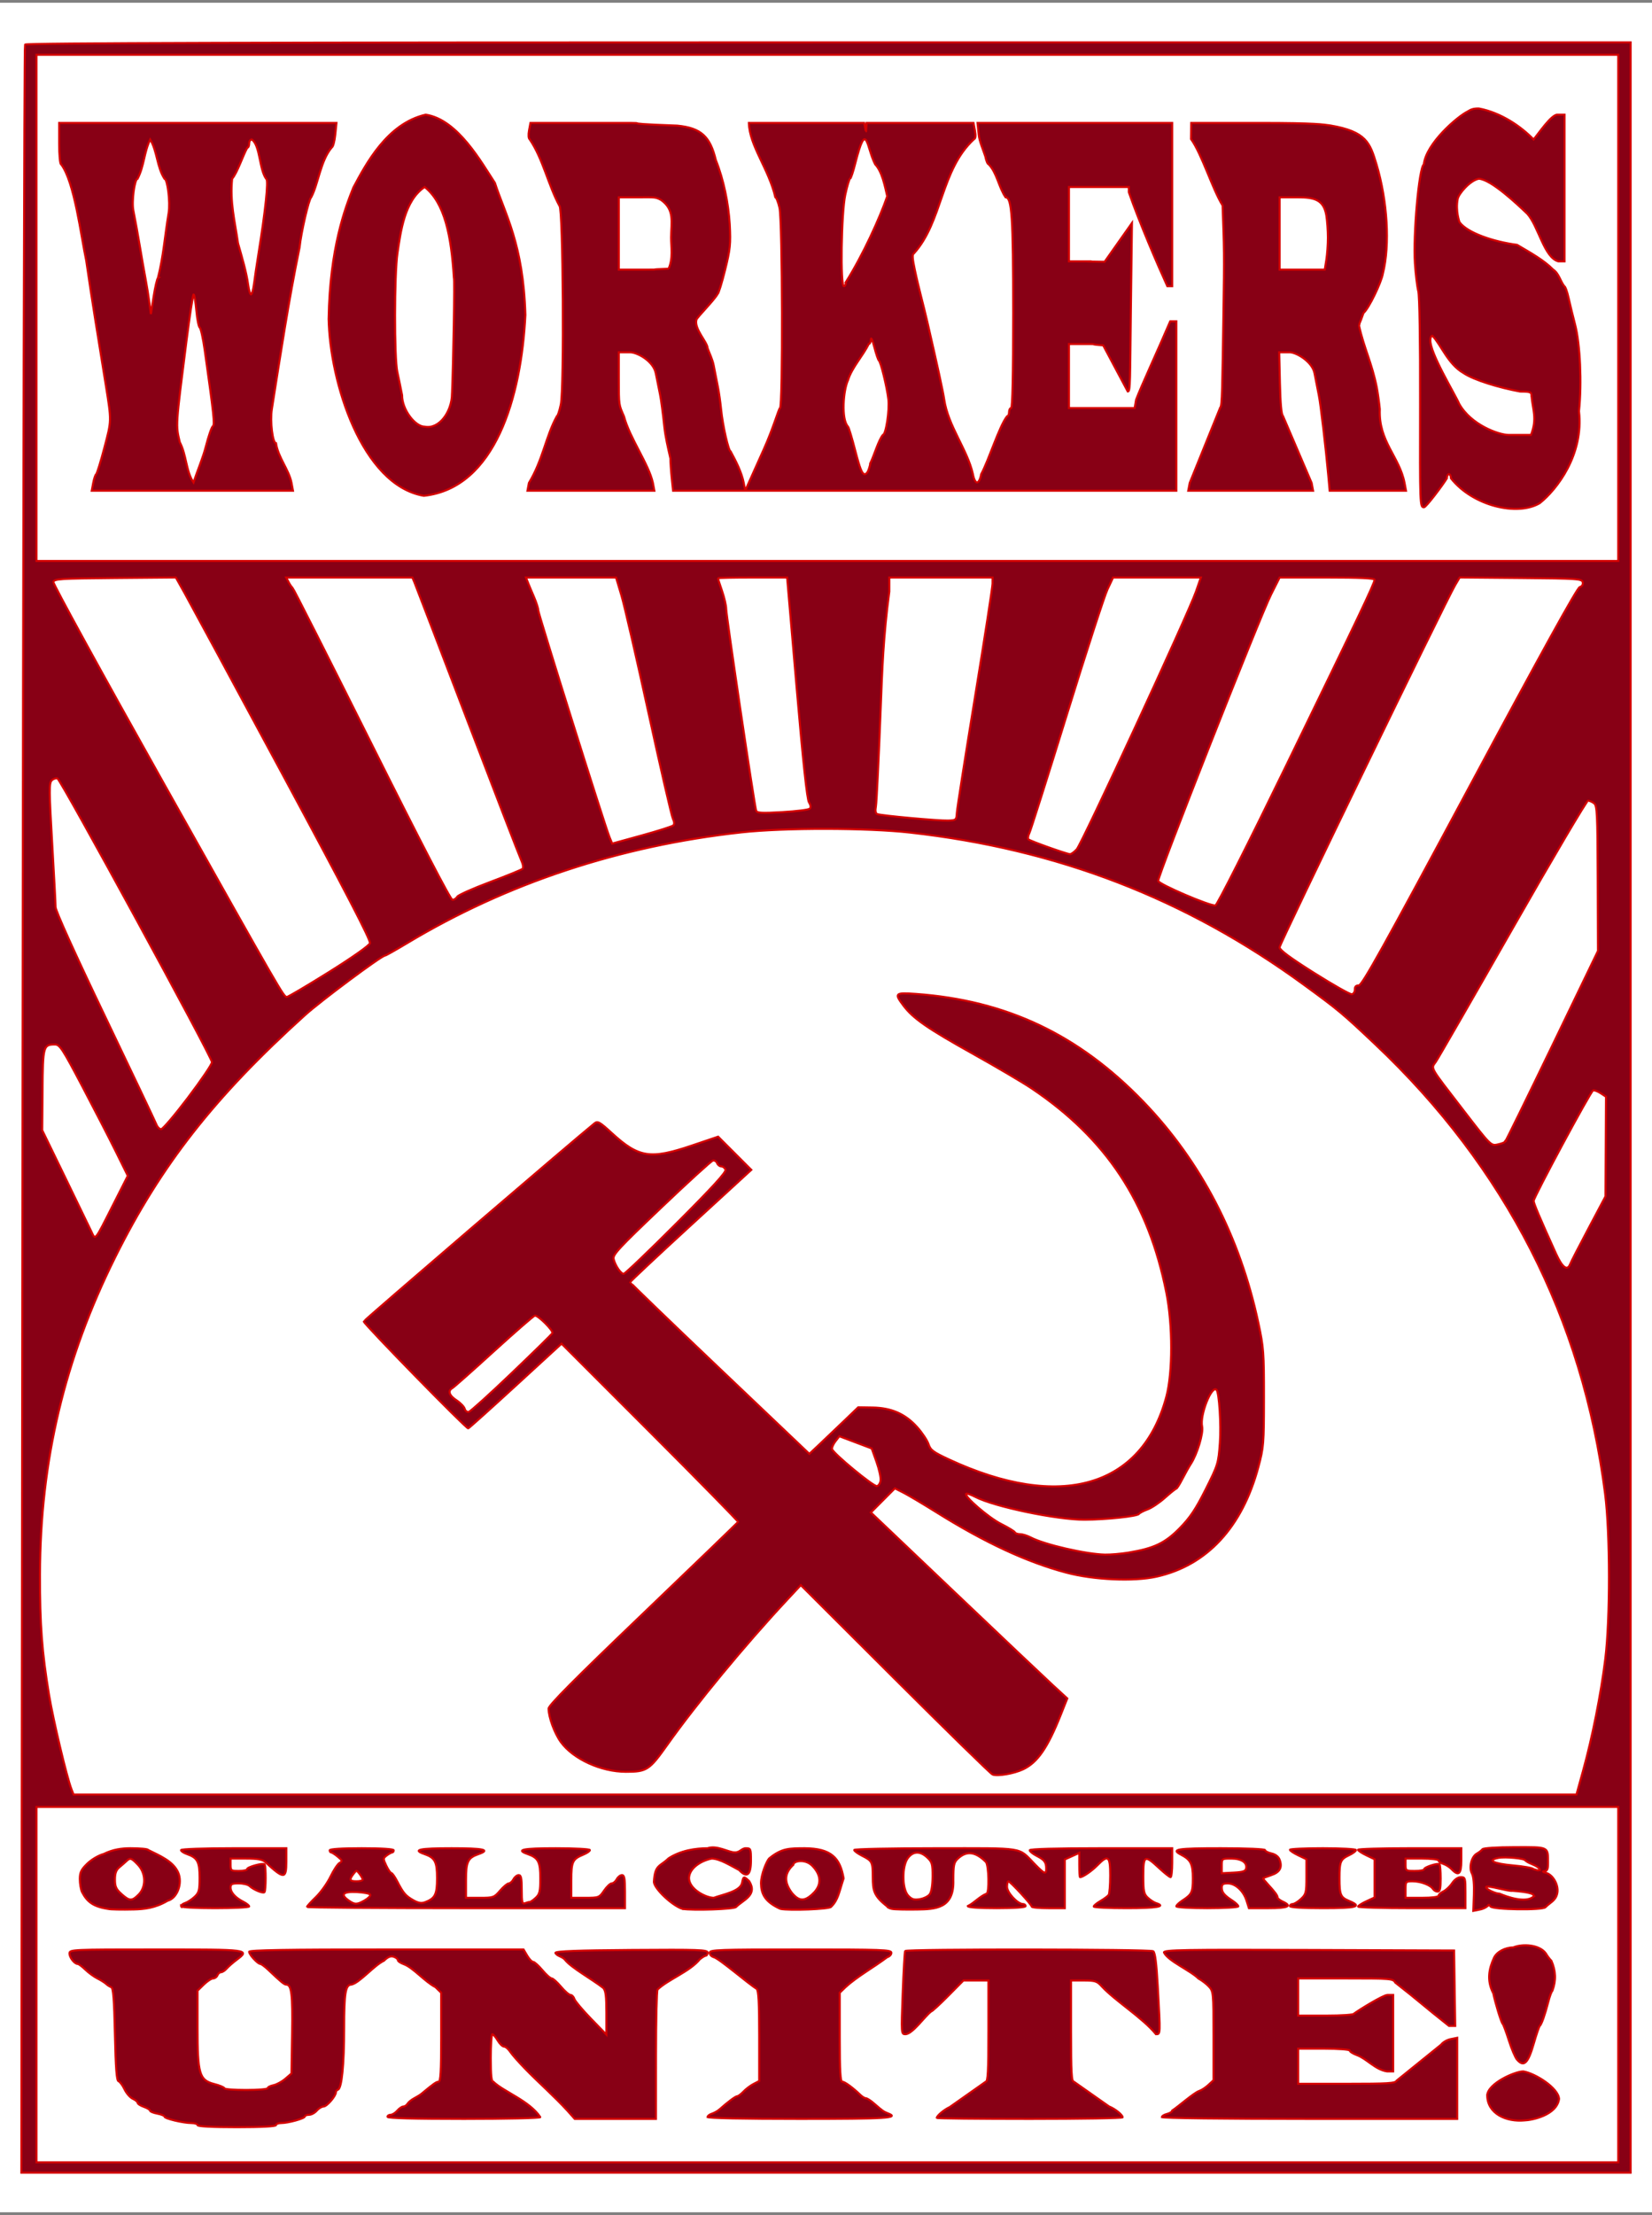
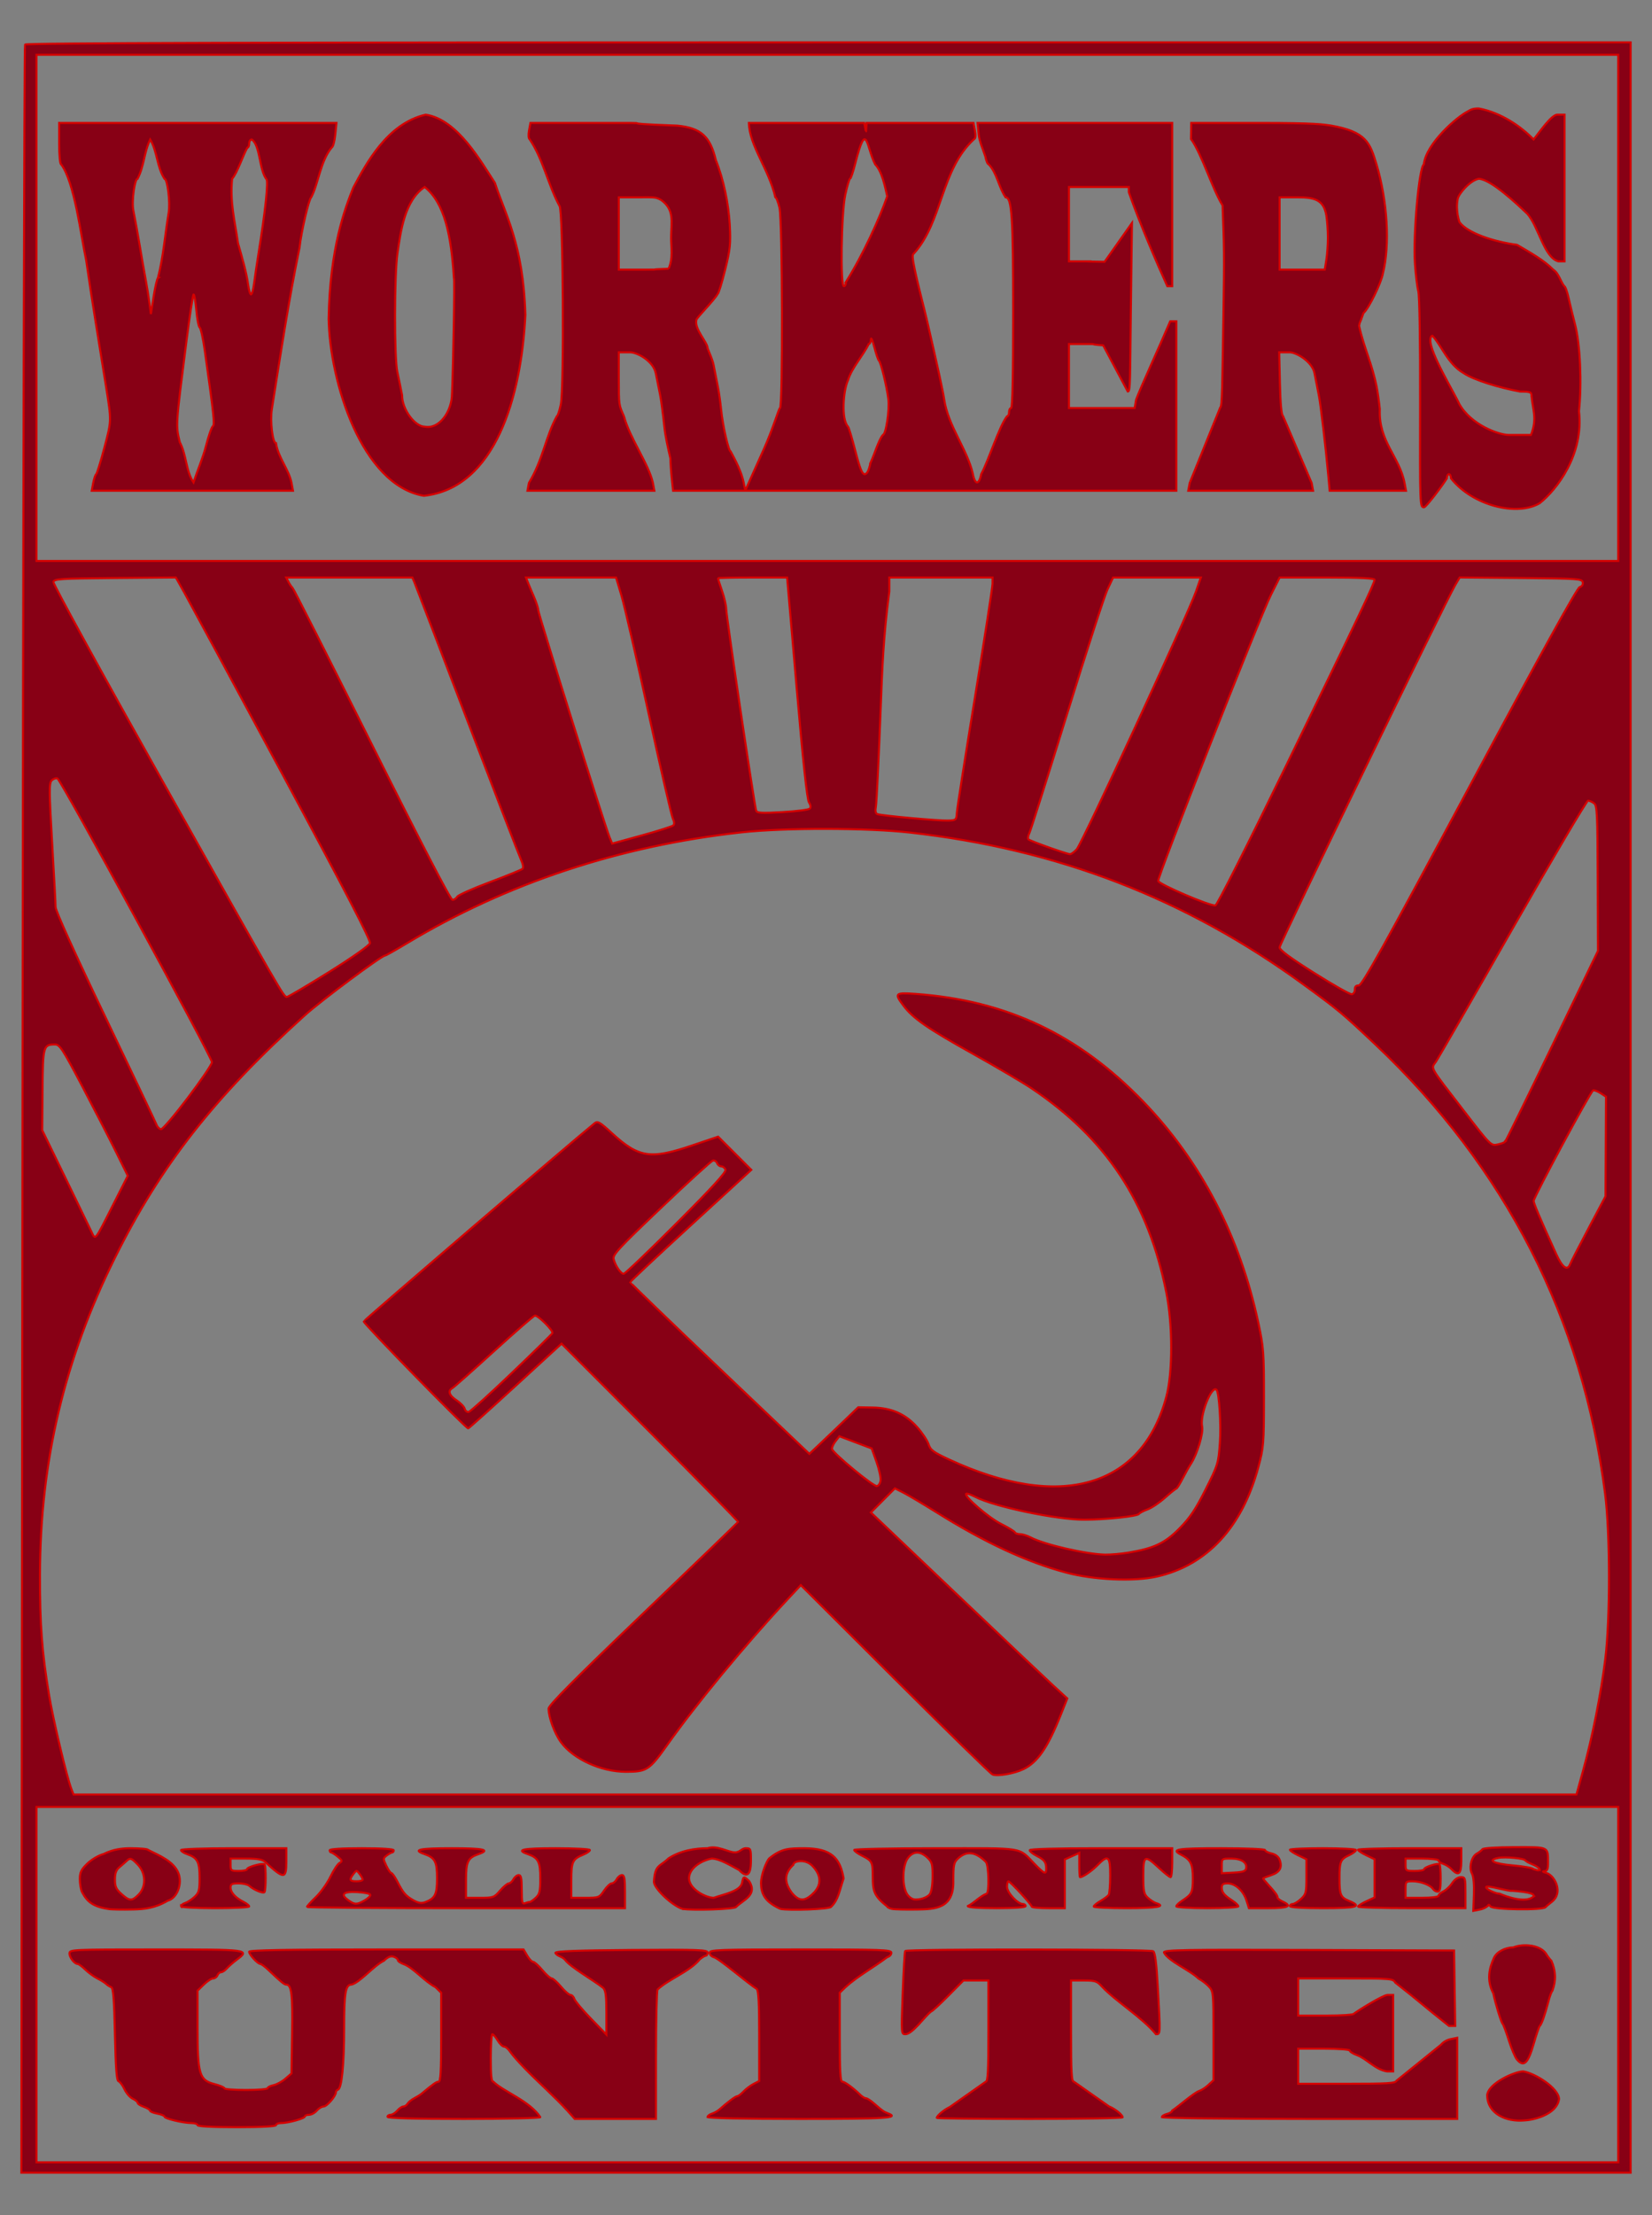
<svg xmlns="http://www.w3.org/2000/svg" xmlns:ns1="http://www.inkscape.org/namespaces/inkscape" xmlns:ns2="http://sodipodi.sourceforge.net/DTD/sodipodi-0.dtd" ns1:version="1.0 (4035a4fb49, 2020-05-01)" ns2:docname="BSP_LOGO.svg" viewBox="0 0 800 1072" height="1072" width="800" id="svg2" version="1.1">
  <rect x="0" y="0" width="800" height="1072" fill="#808080" stroke="none" />
  <defs id="defs6" />
  <g id="g10" ns1:label="Image" ns1:groupmode="layer">
-     <rect y="1.329" x="-0.763" height="1069.342" width="801.526" id="rect857" style="fill:#ffffff;fill-opacity:1;stroke-width:1.89;stroke-linecap:round;stroke-linejoin:round" />
    <path ns2:nodetypes="ssscccccscccccccccsssssssssssssssssssssssscssssssscsssssscsssssssscscccsssccscccccsssssccsssssssssscccssccsssssssssssscccccsssssscsccssscccscssscsssccscccsccssssccscsccsssssccscssccscccccscccscccccccsscccsccscccsssssccccccssssccsscccccccsssssssccccccscccccccccccccccssccssccsssscssscsssssssssscssscccccscsssssccssccssscssssssssssscssccsccssccccsccsscccssssscssscsssssssssssscsssssssssssssssssssscssssssssssssssscsssssscsccssssssssssssssssssssssssscsssssssssscsssssscscssssssssssccscscssssscsssssscsscsssscscsssssssssssssssscccsssssssssssscsssssscccssscsscsssssssssssssssssscccsscsssssssssssssssssssscssssssccsssssssssssssssssssssssssccssssssssssscsssssssssscssssssssssssssssscssssssssssscsssssssscsssssssssscccsssssssscccssssssssscccsssscssssccccssccssscccsssssssccccccccccccccccccccscccccsccccccccccccccccsscccsccccscccccccscccccscccscccccccccsccsssssccccscccccscscscccsccccsscccccscscccsccccsscccccsccscccsccccccccsscccsccscscccccccccsccccccsccsssccccccccccccccccsccsccsccccccccccscsccssccccsscsccscsssccscccsccccccsccccsssccssccccscscccccccsscc" id="path14" d="M 10.897,537.071 C 11.201,254.135 11.747,22.16 12.111,21.571 12.579,20.813 126.239,20.5 401.213,20.5 h 388.441 v 515.5 V 1051.5 H 400 10.346 Z m 772.757,423.429 v -86 h -383 -383 v 86 86 h 383 383 z M 95.654,1028.5 c 0,-0.55 -1.316,-1 -2.924,-1 -4.013,0 -13.076,-2.167 -13.076,-3.126 0,-0.431 -1.575,-1.078 -3.5,-1.44 -1.925,-0.361 -3.5,-1.012 -3.5,-1.448 0,-0.435 -1.35,-1.262 -3,-1.837 -1.65,-0.575 -3,-1.447 -3,-1.937 0,-0.49 -1.054,-1.372 -2.342,-1.958 -1.288,-0.587 -3.092,-2.648 -4.009,-4.58 -0.917,-1.932 -2.226,-3.699 -2.908,-3.926 -0.919,-0.306 -1.371,-6.22 -1.741,-22.749 -0.376,-16.789 -0.815,-22.44 -1.768,-22.756 -0.697,-0.231 -1.822,-0.943 -2.5,-1.582 -0.678,-0.638 -2.582,-1.836 -4.232,-2.661 -1.65,-0.825 -4.272,-2.737 -5.827,-4.25 -1.555,-1.512 -3.21,-2.75 -3.679,-2.75 -1.546,0 -3.994,-3.109 -3.994,-5.071 0,-1.874 1.185,-1.929 42,-1.929 45.428,0 45.564,0.018 38.812,5.1 -1.753,1.32 -3.878,3.187 -4.722,4.15 -0.844,0.963 -2.062,1.75 -2.705,1.75 -0.644,0 -1.43,0.675 -1.746,1.5 -0.317,0.825 -1.249,1.5 -2.073,1.5 -0.823,0 -2.862,1.335 -4.531,2.966 l -3.034,2.966 v 17.75 c 0,22.649 0.868,25.586 8.111,27.442 2.689,0.689 4.889,1.618 4.889,2.064 0,0.446 4.725,0.811 10.5,0.811 5.775,0 10.5,-0.394 10.5,-0.875 0,-0.481 1.242,-1.123 2.759,-1.427 1.518,-0.303 4.105,-1.707 5.75,-3.12 l 2.991,-2.568 0.309,-19.461 c 0.299,-18.846 -0.269,-23.55 -2.844,-23.55 -0.958,0 -2.615,-1.36 -8.573,-7.038 -1.709,-1.629 -3.509,-2.97 -4,-2.979 -1.253,-0.024 -5.392,-4.534 -5.392,-5.874 0,-0.801 18.459,-1.109 66.443,-1.109 h 66.443 l 1.772,3 c 0.975,1.65 2.27,3 2.879,3 0.609,0 2.617,1.8 4.462,4 1.846,2.2 3.871,4 4.5,4 0.629,0 2.654,1.8 4.5,4 1.846,2.2 3.921,4 4.611,4 0.69,0 1.528,0.861 1.862,1.914 0.334,1.053 3.964,5.37 8.067,9.595 l 7.46,7.681 V 974.166 c 0,-8.233 -0.342,-10.865 -1.571,-12.095 -5.228,-4.089 -15.48,-9.759 -18.429,-13.528 -1.311,-1.749 -3.89,-1.706 -4.71,-3.413 0.269,-0.807 10.872,-1.206 37.044,-1.393 32.175,-0.23 36.667,-0.077 36.667,1.25 0,0.832 -0.381,1.512 -0.847,1.512 -0.466,0 -1.778,0.787 -2.916,1.75 -4.84,5.937 -15.459,9.8 -20.472,14.635 -0.404,0.613 -0.742,14.953 -0.75,31.865 L 317.654,1025.5 h -19.662 -19.662 l -3.338,-3.75 c -6.643,-7.282 -13.692,-13.359 -20.594,-20.441 -3.165,-3.241 -6.479,-6.999 -7.365,-8.351 -0.886,-1.352 -2.208,-2.458 -2.939,-2.458 -0.731,0 -2.126,-1.35 -3.101,-3 -0.975,-1.65 -2.125,-3 -2.557,-3 -0.431,0 -0.784,5.175 -0.784,11.5 0,8.533 0.323,11.5 1.25,11.501 4.965,4.829 17.45,9.184 22.75,17.139 0,0.473 -16.65,0.86 -37,0.86 -24,0 -37,-0.351 -37,-1 0,-0.55 0.679,-1 1.51,-1 0.83,0 2.28,-0.9 3.222,-2 0.942,-1.1 2.265,-2 2.941,-2 0.675,0 1.588,-0.609 2.028,-1.354 0.44,-0.745 1.896,-1.931 3.237,-2.635 1.34,-0.705 2.915,-1.679 3.5,-2.166 5.889,-4.9 7.231,-5.843 8.313,-5.844 0.961,-9e-4 1.25,-4.975 1.25,-21.535 V 964.433 l -2.785,-2.716 c -5.009,-2.521 -10.853,-9.488 -15.295,-11.094 -1.606,-0.56 -2.92,-1.461 -2.92,-2.002 0,-0.542 -0.924,-1.278 -2.052,-1.636 -1.45,-0.46 -2.811,0.107 -4.636,1.933 -4.821,2.257 -11.691,10.631 -15.776,11.584 -2.884,0 -3.535,3.896 -3.541,21.184 -0.006,17.612 -1.155,29.036 -2.982,29.645 -0.557,0.186 -1.012,0.768 -1.012,1.295 0,1.824 -4.383,6.876 -5.966,6.876 -0.874,0 -2.36,0.9 -3.302,2 -0.942,1.1 -2.617,2 -3.722,2 -1.105,0 -2.01,0.357 -2.01,0.793 0,0.962 -8.061,3.207 -11.514,3.207 -1.367,0 -2.486,0.45 -2.486,1 0,0.632 -7,1 -19,1 -12,0 -19,-0.368 -19,-1 z m 624.546,-14.424 c 0.368,-5.755 13.27,-11.539 17.454,-11.576 5.827,0.961 17.042,8.037 17.333,13.339 -1.117,7.93 -13.247,10.281 -16.756,10.381 -8.724,0.827 -17.946,-3.166 -18.032,-12.144 z m -377.546,10.492 c 0,-0.513 0.944,-1.232 2.099,-1.599 1.154,-0.366 2.842,-1.329 3.75,-2.14 3.99,-3.562 7.719,-6.326 8.537,-6.327 0.487,-7e-4 1.841,-1.014 3.008,-2.251 1.167,-1.238 3.357,-2.889 4.865,-3.669 l 2.742,-1.419 v -21.792 c 0,-16.202 -0.321,-22.063 -1.25,-22.85 -4.086,-2.458 -17.957,-14.541 -20.75,-15.311 -1.1,-0.288 -2,-1.24 -2,-2.117 0,-1.434 4.407,-1.594 44,-1.594 39.593,0 44,0.16 44,1.594 0,0.876 -0.9,1.829 -2,2.117 -6.471,4.899 -14.554,9.325 -20.199,14.506 l -2.801,2.716 v 21.534 c 0,16.56 0.289,21.534 1.25,21.535 1.168,0 5.196,2.95 8.834,6.467 0.871,0.842 2.043,1.532 2.604,1.532 0.561,0 2.323,1.138 3.916,2.528 4.086,3.567 4.677,3.989 6.646,4.741 6.063,2.315 -0.446,2.731 -42.75,2.731 -26.856,0 -44.5,-0.37 -44.5,-0.933 z M 453.654,1025 c 0,-1.021 3.616,-4.04 6.264,-5.229 l 17.425,-12.271 c 1.046,0 1.312,-4.955 1.312,-24.5 v -24.5 h -6.052 -6.052 l -7.427,7.5 c -4.085,4.125 -7.774,7.501 -8.198,7.503 -2.838,2.019 -8.951,10.874 -12.415,10.997 -2.086,0 -2.094,-0.124 -1.368,-19.75 0.402,-10.863 0.933,-20.087 1.181,-20.5 0.616,-1.027 118.507,-0.925 120.129,0.104 0.911,0.578 1.57,5.712 2.214,17.235 1.302,23.316 1.317,22.912 -0.881,22.912 -6.449,-7.961 -19.834,-16.189 -26.219,-23.131 -2.317,-2.568 -3.236,-2.869 -8.75,-2.869 h -6.161 v 24.5 c 0,20.292 0.24,24.5 1.395,24.5 l 17.032,11.972 c 2.768,1.052 6.573,4.091 6.573,5.25 0,0.428 -20.25,0.778 -45,0.778 -24.75,0 -45,-0.225 -45,-0.5 z m 109,-0.392 c 0,-0.49 1.125,-1.174 2.5,-1.519 1.375,-0.345 2.5,-1.08 2.5,-1.633 2.989,-1.959 10.53,-8.635 13.032,-9.466 1.118,-0.355 3.143,-1.674 4.5,-2.932 l 2.468,-2.287 v -21.489 c 0,-20.934 -0.058,-21.551 -2.258,-23.885 -1.242,-1.318 -3.492,-3.035 -5,-3.815 -3.917,-3.938 -14.706,-8.447 -16.742,-12.655 0,-1.241 9.668,-1.404 70.25,-1.183 l 70.25,0.257 0.273,18.25 0.273,18.25 h -2.987 c -13.17,-10.408 -13.511,-11.188 -26.058,-21 -1.023,-1.911 -2.094,-2 -24.035,-2 h -22.965 v 9 9 h 13.5 c 7.683,0 13.5,-0.402 13.5,-0.933 2.497,-1.861 14.155,-9.028 16.221,-9.067 h 2.779 v 18.5 18.5 h -3 c -5.669,-0.844 -9.801,-6.135 -14.5,-7.864 -1.925,-0.696 -3.5,-1.686 -3.5,-2.201 0,-0.53 -5.41,-0.935 -12.5,-0.935 h -12.5 V 1000 v 8.5 h 23.531 c 19.994,0 23.618,-0.226 24.107,-1.5 l 21.644,-17.493 c 0.768,-1.096 2.818,-2.277 4.557,-2.625 l 3.161,-0.632 v 19.625 19.625 h -71.5 c -41.204,0 -71.5,-0.378 -71.5,-0.892 z m 171.917,-27.892 c -0.84,-0.981 -2.596,-5.144 -3.902,-9.25 -1.306,-4.106 -2.644,-7.691 -2.972,-7.966 -0.682,-0.571 -3.551,-9.892 -4.54,-14.75 -3.305,-6.312 -2.067,-12.022 0.301,-17.169 1.264,-2.855 5.358,-5.081 9.345,-5.081 4.46,-1.844 12.71,-1.459 15.832,2.965 0.553,1.033 1.756,2.629 2.673,3.546 2.053,4.739 2.355,9.364 0.461,14.467 -0.42,0.287 -1.336,2.772 -2.035,5.522 -1.516,5.962 -3.235,10.81 -4.077,11.5 -0.336,0.275 -1.642,4.1 -2.904,8.5 -2.778,9.689 -4.833,11.627 -8.182,7.716 z M 52.404,923.871 c -7.372,-1.103 -10.231,-3.514 -12.684,-8.168 -0.586,-1.263 -1.066,-4.084 -1.066,-6.268 0,-3.25 0.658,-4.61 3.624,-7.49 2.085,-2.024 5.483,-4.016 8,-4.69 4.484,-2.208 8.688,-2.744 12.876,-2.756 4.675,0 8.5,0.357 8.5,0.793 5.812,2.873 12.185,5.462 14.634,10.966 2.245,5.227 -0.476,12.483 -5.117,13.648 -6.12,3.624 -11.513,4.088 -16.376,4.217 -5.853,0.145 -11.429,0.032 -12.392,-0.253 z m 14.705,-6.916 c 3.734,-3.734 3.59,-10.38 -0.313,-14.464 -3.205,-3.354 -3.73,-3.517 -5.602,-1.741 -0.724,0.688 -2.267,2.033 -3.429,2.99 -1.533,1.263 -2.112,2.883 -2.112,5.911 0,3.425 0.569,4.678 3.18,7.01 3.909,3.49 5.038,3.53 8.274,0.294 z m 263.295,6.879 c -5.121,-1.744 -13.494,-9.723 -13.75,-13.009 0.492,-8.609 2.909,-7.308 7.118,-11.443 5.871,-3.81 13.022,-4.866 18.882,-4.882 4.434,-1.592 10.126,1.971 13,2 2.597,0.203 3.391,-1.974 5.5,-2 2.384,0 2.5,0.274 2.5,5.893 0,7.123 -1.955,8.713 -5.72,4.653 -3.908,-2.023 -9.299,-5.511 -13.28,-5.546 -4.913,0.949 -10.883,4.467 -11,9.5 0.122,5.386 8.151,9.461 12,9.5 4.025,-1.553 12.664,-2.977 13.673,-7.115 0.683,-3.415 0.805,-3.45 3.467,-0.97 4.231,6.8 -2.869,9.051 -6.348,12.501 -0.724,1.091 -20.843,1.8 -26.042,0.918 z m 47.5,0.012 c -7.866,-3.563 -9.282,-7.6 -9.376,-12.368 0.024,-4.389 2.677,-10.57 3.89,-11.984 6.144,-5.09 9.938,-4.951 17.235,-4.994 12.91,0.076 17.177,4.693 18.87,14.579 -2.206,6.667 -2.587,10.4 -6.072,13.788 -0.72,1.125 -20.255,1.903 -24.547,0.978 z m 15.644,-7.247 c 4.438,-4.146 4.332,-9.072 -0.294,-13.699 -3.37,-3.37 -9.084,-2.311 -9.084,-0.385 -4.344,4.052 -4.613,8.327 -0.698,13.58 3.45,4.127 6.058,4.257 10.076,0.504 z m 38.356,7.248 c -1.238,-0.267 -2.25,-0.795 -2.25,-1.172 -6.641,-5.151 -6.953,-7.822 -7.002,-14.175 -0.033,-7.486 -0.216,-7.848 -5.248,-10.407 -2.062,-1.049 -3.75,-2.287 -3.75,-2.75 0,-0.463 17.77,-0.843 39.489,-0.843 44.161,0 39.676,-0.724 47.996,7.75 4.771,4.86 5.521,5.133 5.5,2 -0.021,-3.032 -0.9,-4.171 -4.735,-6.136 -1.788,-0.916 -3.25,-2.104 -3.25,-2.64 0,-0.614 12.773,-0.974 34.5,-0.974 h 34.5 v 7 c 0,3.85 -0.363,7 -0.807,7 -0.444,0 -2.981,-2.025 -5.639,-4.5 -6.943,-6.465 -7.554,-6.144 -7.554,3.961 0,7.402 0.272,8.715 2.176,10.489 1.197,1.115 2.997,2.288 4,2.606 5.142,1.632 0.432,2.444 -14.176,2.444 -8.8,0 -16,-0.353 -16,-0.784 0,-0.431 1.462,-1.635 3.25,-2.675 1.788,-1.04 3.581,-2.374 3.985,-2.966 0.404,-0.591 0.742,-4.788 0.75,-9.325 0.018,-9.552 -0.99,-10.361 -6.227,-5 -2.705,2.769 -7.045,5.75 -8.372,5.75 -0.212,0 -0.386,-2.645 -0.386,-5.878 v -5.878 l -3.5,1.586 -3.5,1.586 v 11.792 11.792 h -8 c -4.4,0 -8.01,-0.338 -8.023,-0.75 -0.03,-0.978 -10.436,-12.25 -11.309,-12.25 -0.368,0 -0.668,1.197 -0.668,2.661 0,2.766 5.133,8.339 7.68,8.339 0.726,0 1.32,0.45 1.32,1 0,0.619 -5.333,1 -14,1 -8.667,0 -14,-0.381 -14,-1 3.022,-1.459 5.704,-4.633 9.052,-6 1.445,0 1.172,-13.92 -0.301,-15.388 -5.05,-5.03 -9.306,-5.538 -13.52,-1.612 -1.967,1.833 -2.23,3.074 -2.23,10.539 0.421,13.837 -9.048,13.947 -17.457,14.11 -5.524,0.101 -11.056,-0.035 -12.293,-0.302 z m 18.325,-7.051 c 0.83,-1.095 1.374,-4.449 1.394,-8.593 0.029,-6.087 -0.245,-7.054 -2.614,-9.25 -3.433,-3.181 -6.686,-3.117 -9.281,0.183 -3.021,3.841 -2.98,15.014 0.067,18.285 1.711,1.836 2.835,2.184 5.606,1.734 1.907,-0.309 4.08,-1.371 4.829,-2.358 z m 263.524,0.098 c 0.174,-4.852 -0.188,-8.757 -0.939,-10.135 -1.574,-2.89 -0.264,-8.213 2.383,-9.676 1.077,-0.595 2.28,-1.532 2.673,-2.082 0.421,-0.588 6.879,-1.01 15.693,-1.023 16.773,-0.026 16.049,-0.376 16.078,7.773 0.01,2.872 -0.396,3.773 -1.736,3.85 -1.123,0.064 -0.867,0.346 0.716,0.787 3.668,1.022 6.513,6.455 5.404,10.32 -0.833,3.262 -3.522,4.169 -5.588,6.294 -1.16,1.615 -25.689,1.269 -26.706,-0.377 -0.535,-0.865 -0.967,-0.958 -1.205,-0.258 -2.122,1.762 -4.323,1.878 -7.055,2.423 z m 28.626,1.216 c 1.448,-1.448 -1.67,-2.393 -9.943,-3.013 -1.909,0.424 -12.666,-3.05 -12.781,-1.757 0,0.998 4.48,3.161 6.547,3.161 3.945,1.694 12.293,4.529 16.177,1.609 z m 3.276,-13.545 c -1.948,-2.162 -4.836,-2.352 -7,-4.126 0,-1.001 -9.734,-1.942 -13.109,-1.267 -5.629,1.126 -2.291,2.823 7.189,3.655 5.181,0.455 9.57,1.242 9.753,1.75 1.428,0.367 2.985,1.242 3.167,-0.012 z M 87.654,922.567 c 0,-0.513 0.914,-1.223 2.032,-1.578 1.118,-0.355 3.143,-1.674 4.5,-2.932 2.175,-2.016 2.468,-3.125 2.468,-9.351 0,-7.714 -1.036,-9.626 -6.19,-11.423 -1.546,-0.539 -2.81,-1.386 -2.81,-1.882 0,-0.513 11.01,-0.902 25.5,-0.902 h 25.5 v 6.5 c 0,8.511 -1.129,8.539 -10.105,0.25 -1.454,-1.343 -3.641,-1.75 -9.395,-1.75 h -7.5 v 3 c 0,2.833 0.222,3 4,3 2.2,0 4,-0.395 4,-0.878 0,-1.029 7.645,-3.143 8.452,-2.336 0.745,0.745 0.699,12.73 -0.052,13.481 -0.713,0.713 -5.348,-1.216 -7.222,-3.005 -0.727,-0.694 -3.089,-1.262 -5.25,-1.262 -3.289,0 -3.929,0.333 -3.929,2.042 0,2.359 2.32,4.924 6.25,6.908 1.512,0.764 2.75,1.762 2.75,2.219 0,0.457 -7.425,0.831 -16.5,0.831 -9.539,0 -16.5,-0.393 -16.5,-0.933 z m 61,0.334 c 0,-0.329 1.939,-2.467 4.31,-4.75 2.37,-2.283 5.551,-6.733 7.068,-9.889 1.517,-3.156 3.501,-6.154 4.409,-6.662 1.465,-0.82 1.373,-1.156 -0.818,-2.978 -1.358,-1.13 -2.807,-2.069 -3.219,-2.088 -0.412,-0.018 -0.75,-0.483 -0.75,-1.033 0,-0.624 5.833,-1 15.5,-1 9.667,0 15.5,0.376 15.5,1 0,0.55 -0.338,1.014 -0.75,1.032 -0.412,0.018 -1.598,0.674 -2.634,1.458 -1.796,1.36 -1.805,1.592 -0.203,4.968 0.924,1.948 2.03,3.542 2.457,3.542 0.427,0 1.758,1.913 2.959,4.25 2.841,5.53 4.021,6.886 7.84,9.007 2.333,1.296 3.802,1.515 5.592,0.834 4.798,-1.824 5.739,-3.724 5.739,-11.591 0,-8.031 -0.989,-9.903 -6.19,-11.716 -5.852,-2.04 -2.326,-2.784 13.19,-2.784 15.515,0 19.041,0.744 13.19,2.784 -5.353,1.866 -6.19,3.594 -6.19,12.787 v 8.429 h 6.76 c 6.477,0 6.884,-0.145 9.75,-3.478 1.645,-1.913 3.537,-3.488 4.205,-3.5 0.668,-0.012 1.696,-0.922 2.285,-2.022 0.589,-1.1 1.73,-2 2.535,-2 1.149,0 1.465,1.532 1.465,7.107 0,6.07 0.231,7.018 1.582,6.5 0.87,-0.334 1.91,-0.607 2.311,-0.607 0.401,0 1.714,-0.918 2.918,-2.039 1.87,-1.742 2.189,-3.114 2.189,-9.429 0,-8.066 -0.984,-9.934 -6.19,-11.748 -5.889,-2.053 -2.294,-2.784 13.69,-2.784 9.075,0 16.5,0.395 16.5,0.879 0,0.483 -1.388,1.454 -3.085,2.157 -5.37,2.224 -5.915,3.379 -5.915,12.536 v 8.429 l 6.75,-0.007 c 6.588,-0.007 6.807,-0.091 9.129,-3.5 1.308,-1.921 2.98,-3.493 3.715,-3.493 0.735,0 1.818,-0.9 2.406,-2 0.589,-1.1 1.73,-2 2.535,-2 1.164,0 1.465,1.641 1.465,8 v 8 h -77 c -42.35,0 -77,-0.27 -77,-0.599 z m 27.912,-3.151 c 1.691,-0.963 2.929,-2.2 2.752,-2.75 -0.177,-0.55 -3.099,-1.134 -6.493,-1.298 -6.786,-0.327 -8.188,1.147 -3.921,4.123 2.927,2.042 3.961,2.031 7.662,-0.076 z m -0.912,-10.059 c 0,-0.445 -0.675,-1.682 -1.5,-2.75 -1.485,-1.922 -1.515,-1.922 -3,0 -2.18,2.821 -1.869,3.559 1.5,3.559 1.65,0 3,-0.364 3,-0.809 z m 394,12.924 c 0,-0.487 1.238,-1.694 2.75,-2.683 4.833,-3.161 5.25,-4.026 5.25,-10.902 0,-6.957 -1.009,-8.962 -5.75,-11.429 -5.003,-2.603 -1.914,-3.1 19.25,-3.1 12.43,0 21.5,0.388 21.5,0.921 0,0.506 1.377,1.223 3.06,1.593 1.896,0.416 3.393,1.547 3.934,2.972 1.441,3.791 0.172,6.14 -4.076,7.542 -2.155,0.711 -3.918,1.426 -3.918,1.588 0,0.162 1.012,1.397 2.25,2.745 3.558,3.875 4.75,5.49 4.75,6.438 0,0.485 1.125,1.394 2.5,2.021 4.822,2.197 2.679,3.182 -6.923,3.182 h -9.422 l -1.198,-3.75 c -1.506,-4.713 -5.413,-8.25 -9.112,-8.25 -2.211,0 -2.844,0.462 -2.844,2.071 0,2.29 1.142,3.674 5.25,6.36 1.512,0.989 2.75,2.197 2.75,2.683 0,0.487 -6.75,0.885 -15,0.885 -8.25,0 -15,-0.398 -15,-0.885 z m 33.813,-18.363 c 0.55,-2.889 -2.289,-4.752 -7.242,-4.752 -4.57,0 -4.571,10e-4 -4.571,3.55 v 3.55 l 5.74,-0.3 c 4.526,-0.236 5.811,-0.67 6.073,-2.048 z m 21.187,18.248 c 0,-0.55 0.609,-1 1.354,-1 0.745,0 2.545,-1.104 4,-2.452 2.456,-2.276 2.646,-3.054 2.646,-10.839 v -8.387 l -3.989,-1.911 c -2.194,-1.051 -3.994,-2.248 -4,-2.661 -0.01,-0.412 7.189,-0.75 15.989,-0.75 8.8,0 16,0.399 16,0.886 0,0.487 -1.526,1.61 -3.391,2.495 -4.147,1.968 -4.609,3.083 -4.609,11.119 0,8.074 0.501,9.265 4.621,10.986 6.619,2.766 3.932,3.514 -12.621,3.514 -10,0 -16,-0.375 -16,-1 z m 33.026,0.25 c 0.014,-0.412 1.814,-1.575 4,-2.582 l 3.974,-1.832 v -9.257 -9.257 l -3.989,-1.911 c -2.194,-1.051 -3.994,-2.248 -4,-2.661 -0.01,-0.412 11.239,-0.75 24.989,-0.75 h 25 v 6 c 0,6.543 -1.31,7.69 -4.711,4.124 -0.984,-1.032 -2.801,-2.187 -4.039,-2.567 -1.238,-0.38 -2.25,-1.111 -2.25,-1.624 0,-0.513 -3.6,-0.933 -8,-0.933 h -8 v 3 c 0,2.889 0.167,3 4.5,3 2.475,0 4.5,-0.374 4.5,-0.832 0,-1.021 6.671,-3.163 7.444,-2.39 0.306,0.306 0.556,3.406 0.556,6.889 0,4.867 -0.336,6.333 -1.45,6.333 -0.798,0 -1.81,-0.572 -2.25,-1.271 -1.21,-1.924 -5.976,-3.729 -9.847,-3.729 -3.362,0 -3.453,0.106 -3.453,4 v 4 h 8 c 4.779,0 8,-0.411 8,-1.021 0,-0.562 1.028,-1.49 2.283,-2.062 1.256,-0.572 3.168,-2.361 4.25,-3.976 1.201,-1.792 2.843,-2.936 4.217,-2.938 2.134,-0.003 2.25,0.385 2.25,7.497 v 7.5 h -26 c -14.3,0 -25.988,-0.338 -25.974,-0.75 z m 109.007,-66 c 4.427,-15.951 8.586,-36.886 10.679,-53.75 2.424,-19.531 2.386,-60.679 -0.072,-80 -10.786,-84.755 -48.234,-157.972 -111.245,-217.5 -16.087,-15.198 -17.686,-16.532 -34.63,-28.904 -57.071,-41.67 -119.2,-65.66 -190.764,-73.663 -20.886,-2.335 -60.872,-2.379 -81.666,-0.088 -58.836,6.481 -113.557,24.606 -161.834,53.604 -5.5,3.304 -10.323,6.017 -10.718,6.029 -1.729,0.053 -31.045,21.86 -38.767,28.837 -43.881,39.645 -69.75,72.63 -91.903,117.186 -24.622,49.522 -36.268,98.608 -36.417,153.5 -0.066,24.07 0.962,37.641 4.43,58.5 1.989,11.964 8.533,39.475 10.764,45.25 l 1.062,2.75 h 363.911 363.911 z m -286.033,2.074 c -0.825,-0.298 -22.056,-21.046 -47.18,-46.109 l -45.68,-45.568 -6.92,7.426 c -20.346,21.834 -43.641,50.029 -57.709,69.847 -8.705,12.264 -9.955,13.079 -20.071,13.079 -11.977,0 -25.417,-6.125 -31.454,-14.334 -3.059,-4.16 -5.986,-12.099 -5.986,-16.238 0,-1.609 12.436,-14.115 45.75,-46.005 25.163,-24.088 45.863,-44.051 46.001,-44.362 0.138,-0.311 -19.034,-19.848 -42.605,-43.414 L 271.944,650.298 249.748,670.649 c -12.207,11.193 -22.562,20.48 -23.009,20.639 -0.885,0.313 -50.585,-50.524 -50.585,-51.742 0,-0.549 100.853,-87.075 111.782,-95.902 1.479,-1.195 2.468,-0.633 8.299,4.709 13.091,11.996 18.672,12.874 38.724,6.098 l 12.804,-4.327 8.027,8.027 8.027,8.027 -29.331,26.891 c -16.132,14.79 -29.331,27.16 -29.331,27.488 0,0.328 19.527,19.157 43.393,41.842 l 43.393,41.245 5.107,-4.814 c 2.809,-2.648 8.134,-7.72 11.834,-11.272 l 6.727,-6.458 6.868,0.106 c 9.19,0.142 15.895,3.074 21.642,9.465 2.422,2.694 4.9,6.4 5.506,8.235 0.957,2.9 2.257,3.874 9.931,7.439 53.854,25.022 93.459,13.603 105.247,-30.345 3.154,-11.76 3.155,-34.654 5e-4,-50.454 -8.73,-43.735 -29.076,-74.525 -65.322,-98.853 -4.221,-2.833 -17.03,-10.374 -28.466,-16.759 -21.837,-12.191 -28.788,-17.007 -33.468,-23.188 -4.562,-6.026 -4.138,-6.44 5.858,-5.72 44.006,3.169 78.887,19.666 110.25,52.143 27.877,28.867 46.737,65.121 55.722,107.112 2.529,11.82 2.72,14.381 2.702,36.219 -0.019,22.308 -0.156,24.007 -2.703,33.5 -7.851,29.262 -24.927,47.627 -49.335,53.057 -11.066,2.462 -30.442,1.586 -43.779,-1.98 -19.075,-5.1 -39.311,-14.5 -62.753,-29.152 -6.406,-4.003 -13.559,-8.254 -15.896,-9.447 l -4.249,-2.168 -5.82,5.845 -5.82,5.845 40.482,38.5 c 22.265,21.175 43.663,41.427 47.553,45.005 l 7.071,6.505 -3.112,7.833 c -6.387,16.077 -11.301,23.183 -18.302,26.465 -4.495,2.107 -12.235,3.426 -14.76,2.515 z m 65.918,-107.418 c 12.326,-2.049 17.682,-4.611 24.741,-11.832 5.053,-5.168 7.737,-9.185 12.558,-18.79 5.949,-11.852 6.154,-12.523 6.878,-22.5 0.638,-8.792 -0.356,-24.364 -1.638,-25.658 -2.374,-2.394 -8.173,12.336 -6.985,17.745 0.705,3.209 -2.347,13.361 -5.45,18.129 -0.895,1.375 -2.728,4.638 -4.073,7.25 -1.345,2.612 -2.7,4.75 -3.01,4.75 -0.31,0 -2.772,1.97 -5.47,4.378 -2.698,2.408 -6.495,4.946 -8.437,5.641 -1.943,0.695 -3.796,1.67 -4.119,2.167 -0.749,1.153 -16.011,2.772 -26.413,2.801 -13.393,0.037 -43.721,-6.294 -52.79,-11.021 -2.173,-1.132 -4.194,-1.816 -4.491,-1.519 -1.174,1.174 10.822,11.544 16.866,14.581 3.528,1.772 6.564,3.616 6.747,4.097 0.183,0.481 1.308,0.878 2.5,0.881 1.192,0.003 3.517,0.721 5.167,1.594 6.505,3.442 26.631,8.089 35.918,8.292 2.705,0.059 7.88,-0.385 11.5,-0.987 z m -120.122,-34.951 c 0.163,-1.391 -0.74,-5.434 -2.005,-8.984 l -2.301,-6.456 -7.839,-2.958 -7.839,-2.958 -1.898,2.451 c -1.044,1.348 -1.789,3.029 -1.656,3.736 0.376,1.993 20.053,18.24 21.742,17.953 0.825,-0.14 1.633,-1.393 1.796,-2.784 z M 247.811,664.518 c 10.639,-10.165 19.507,-18.869 19.707,-19.341 0.519,-1.226 -7.089,-8.79 -8.505,-8.456 -0.649,0.153 -9.584,7.929 -19.856,17.279 -10.272,9.35 -19.312,17.36 -20.089,17.8 -2.359,1.335 -1.597,3.562 2.035,5.941 1.897,1.243 3.665,3.086 3.929,4.096 0.265,1.01 1.146,1.685 1.959,1.5 0.813,-0.185 10.182,-8.654 20.821,-18.819 z m 79.745,-72.42 c 17.511,-17.522 24.214,-24.853 23.774,-26 -0.337,-0.879 -1.254,-1.598 -2.038,-1.598 -0.783,0 -1.696,-0.708 -2.028,-1.574 -0.332,-0.866 -1.243,-1.428 -2.025,-1.25 -0.781,0.178 -12.054,10.445 -25.051,22.815 -20.602,19.608 -23.554,22.794 -23.037,24.854 0.811,3.229 3.485,7.155 4.875,7.155 0.628,0 12.117,-10.981 25.53,-24.402 z m 432.827,19.652 c 0.366,-0.963 4.364,-8.725 8.884,-17.25 l 8.218,-15.5 0.125,-24.109 0.125,-24.109 -2.601,-1.704 c -1.431,-0.937 -3.075,-1.546 -3.654,-1.353 -1.172,0.391 -28.719,51.573 -28.784,53.48 -0.038,1.112 3.039,8.378 10.817,25.545 3.074,6.785 5.515,8.561 6.871,5 z M 54.818,583.027 61.891,569.053 56.2,557.527 c -3.13,-6.34 -10.492,-20.639 -16.358,-31.777 -9.645,-18.311 -10.913,-20.25 -13.236,-20.25 -5.639,0 -5.848,0.763 -6.013,22 l -0.152,19.5 10.942,22.5 c 6.018,12.375 11.757,24.219 12.754,26.321 2.168,4.571 1.462,5.418 10.681,-12.794 z m 674.017,-30.382 c 0.374,-0.355 10.654,-21.296 22.845,-46.536 l 22.164,-45.892 -0.123,-35.108 c -0.11,-31.476 -0.295,-35.237 -1.786,-36.358 -0.914,-0.688 -2.219,-1.25 -2.899,-1.25 -0.68,0 -17.094,27.788 -36.475,61.75 -19.381,33.962 -36.136,63.046 -37.233,64.629 -2.418,3.492 -3.484,1.622 13.437,23.577 12.919,16.762 13.272,17.119 16.297,16.483 1.7,-0.358 3.398,-0.94 3.772,-1.295 z M 91.051,531.2 c 6.382,-8.415 11.604,-16.128 11.604,-17.139 0,-2.451 -73.126,-136.638 -74.828,-137.31 -0.73,-0.288 -1.987,0.135 -2.794,0.942 -1.289,1.289 -1.265,4.914 0.194,29.887 0.913,15.631 1.671,29.77 1.684,31.42 0.014,1.824 9.424,22.608 23.996,53 13.185,27.5 24.361,51.013 24.836,52.25 0.475,1.238 1.503,2.25 2.284,2.25 0.782,0 6.643,-6.885 13.025,-15.3 z m 68.232,-60.729 c 11.286,-7.051 19.513,-12.839 19.877,-13.987 0.444,-1.398 -11.65,-24.736 -42.347,-81.721 -23.633,-43.87 -44.924,-83.256 -47.313,-87.525 l -4.344,-7.761 -29.487,0.261 c -26.774,0.237 -29.517,0.417 -29.812,1.953 -0.179,0.93 23.381,43.905 52.355,95.5 58.814,104.73 59.147,105.309 60.702,105.309 0.613,0 9.779,-5.413 20.37,-12.029 z m 496.813,8.439 c -0.04,-1.381 0.561,-2.009 1.886,-1.969 1.572,0.048 11.837,-18.374 53.559,-96.122 34.599,-64.474 52.22,-96.345 53.451,-96.679 1.125,-0.305 1.701,-1.204 1.487,-2.319 -0.328,-1.705 -2.234,-1.838 -29.98,-2.086 l -29.629,-0.265 -2.175,3.686 c -4.736,8.026 -85.04,173.588 -85.04,175.325 0,1.314 4.892,4.942 16.75,12.421 9.213,5.81 17.425,10.445 18.25,10.3 0.825,-0.145 1.474,-1.177 1.441,-2.292 z m -33.236,-108.41 c 35.349,-72.606 42.795,-88.255 42.795,-89.928 0,-0.732 -7.295,-1.072 -22.989,-1.072 h -22.989 l -4.155,8.25 c -5.434,10.791 -55.045,136.591 -54.658,138.6 0.314,1.628 25.136,12.257 27.712,11.866 0.807,-0.122 15.621,-29.383 34.283,-67.716 z m -401.482,63.532 c 0.452,-0.808 7.562,-3.992 15.8,-7.076 8.238,-3.084 15.379,-5.997 15.87,-6.473 0.52,-0.505 0.253,-2.246 -0.638,-4.174 -0.841,-1.82 -12.615,-32.333 -26.164,-67.808 -13.549,-35.475 -25.064,-65.513 -25.59,-66.75 l -0.956,-2.25 h -30.557 -30.557 l 1.185,2.25 c 0.652,1.238 1.514,2.475 1.917,2.75 0.403,0.275 17.661,34.362 38.352,75.75 23.865,47.737 38.15,75.25 39.069,75.25 0.797,0 1.819,-0.661 2.271,-1.468 z m 300.006,-22.917 c 2.446,-2.581 54.027,-114.001 57.805,-124.864 l 2.347,-6.75 h -21.256 -21.257 l -2.705,5.75 c -1.488,3.163 -10.358,30.5 -19.712,60.75 -9.354,30.25 -17.52,56.012 -18.147,57.248 -0.627,1.237 -0.808,2.587 -0.402,3 0.773,0.787 18.363,7.049 20.098,7.156 0.55,0.034 2.003,-0.997 3.228,-2.29 z M 326.084,399.457 c 0.572,-0.564 0.491,-1.789 -0.211,-3.187 -0.628,-1.249 -5.903,-24.095 -11.723,-50.77 -5.82,-26.675 -11.758,-52.438 -13.197,-57.25 l -2.615,-8.75 h -21.818 -21.818 l 0.879,2.25 c 0.484,1.238 1.822,4.425 2.975,7.083 1.153,2.658 2.096,5.581 2.096,6.496 0,1.738 32.24,104.336 34.506,109.811 l 1.3,3.14 14.347,-3.953 c 7.891,-2.174 14.765,-4.365 15.277,-4.87 z m 137.267,-5.957 c 0.108,-1.925 4.046,-27.037 8.75,-55.803 4.704,-28.767 8.553,-53.629 8.553,-55.25 v -2.947 h -25 -25 v 6.8 c -2.923,21.605 -3.48,38.871 -4.109,54.916 -0.977,25.181 -2.049,47.252 -2.381,49.047 -0.411,2.216 -0.188,3.42 0.693,3.753 1.988,0.751 29.77,3.281 34.298,3.123 3.838,-0.134 4.008,-0.281 4.197,-3.639 z m -71.222,-2.11 c 0.631,-0.608 0.495,-1.708 -0.383,-3.115 -0.919,-1.472 -2.848,-19.411 -5.966,-55.475 l -4.608,-53.3 h -16.759 c -9.217,0 -16.759,0.155 -16.759,0.343 0,0.189 0.9,2.959 2,6.157 1.1,3.197 2,7.104 2,8.682 0,3.224 13.724,95.548 14.523,97.696 0.417,1.121 2.787,1.245 12.745,0.665 6.728,-0.392 12.671,-1.135 13.207,-1.652 z M 783.654,149 v -122.5 h -383 -383 v 122.5 122.5 h 383 383 z m -624.511,5.199 c 0.626,-34.421 8.032,-53.585 11.976,-63.449 6.004,-11.174 16.278,-31.012 35.035,-35.25 15.538,2.305 27.039,23.209 33.5,33 4.844,15.042 13.764,29.522 14.762,63.919 -1.955,39.54 -14.509,83.825 -49.178,87.532 -30.148,-5.159 -45.548,-55.325 -46.094,-85.752 z m 59.746,36.52 c 0.621,-14.445 1.382,-56.219 0.913,-56.219 -1.269,-20.387 -4.435,-36.264 -14.149,-44 -9.8,6.53 -11.635,21.722 -13.178,32 -1.534,10.474 -1.583,50.591 -0.069,57.5 0.602,2.75 1.641,7.812 2.308,11.25 -0.072,6.866 6.234,15.241 10.939,15.25 7.052,1.411 13.112,-7.259 13.235,-15.781 z m 468.811,4.431 c 0.068,-30.47 -0.281,-51.89 -0.882,-54.25 -0.547,-2.145 -1.277,-8.174 -1.624,-13.399 -0.927,-13.985 1.991,-46.474 4.302,-47.903 1.115,-10.284 16.409,-23.275 21.158,-25.597 1.684,-1.034 2.757,-1.528 5.5,-1.5 10.908,2.069 20.531,8.835 26.5,15 2.446,-2.894 8.505,-11.983 11.5,-12 h 3.5 v 35.5 35.5 h -3 c -6.924,-1.86 -9.577,-16.874 -15,-23 -5.085,-4.851 -17.558,-16.63 -23.5,-17 -4.168,0.736 -9.725,7.156 -10.248,9.75 -1.164,5.829 0.865,11.25 0.865,11.25 3.778,5.258 16.553,9.514 27.884,11 6.622,3.895 13.026,7.438 17.5,12 2.705,1.745 3.516,5.66 5.34,8 0.462,0 1.416,2.587 2.12,5.75 0.704,3.163 2.104,8.9 3.112,12.75 2.488,9.503 3.348,28.463 1.905,42 2.402,21.05 -10.697,37.925 -18.977,44.5 -10.814,6.474 -32.385,1.39 -43,-12 0,-1.1 -0.45,-2 -1,-2 -0.55,0 -1,0.9 -1,2 -1.971,3.28 -10.007,13.925 -11.033,14 -2.018,0 -2.032,-0.359 -1.921,-50.351 z m 53.954,-3.649 c 0,-1.758 -0.667,-2 -5.5,-2 -9.975,-1.834 -22.314,-5.486 -27.5,-9 -7.564,-4.38 -10.762,-13.623 -15,-18 -0.55,0 -1,0.9 -1,2 -0.297,6.267 11.793,25.916 14,31 5.783,10.216 19.099,14.932 23.862,15 h 10.862 c 3.194,-7.872 0.768,-12.414 0.276,-19 z M 45.135,233.752 c 0.387,-2.061 1.034,-3.974 1.439,-4.25 0.405,-0.276 2.211,-6.114 4.013,-12.973 3.471,-13.208 3.455,-12.5 0.67,-30.029 -3.553,-22.099 -6.577,-40.186 -9.522,-60.5 -2.438,-11.29 -5.664,-38.168 -12.153,-46.5 -0.511,0 -0.928,-4.5 -0.928,-10 v -10 h 67.14 67.14 l -0.592,5.734 c -0.325,3.154 -1.063,5.891 -1.64,6.083 -5.498,6.349 -6.598,17.898 -10.006,24.183 -1.141,0.801 -4.872,16.882 -5.627,24.251 -5.342,25.985 -9.234,51.731 -13.423,78.249 -0.933,5.859 0.362,16.5 2.007,16.5 1.015,6.935 6.287,12.794 7.528,19.25 l 0.695,3.75 H 93.154 44.432 Z m 54.506,-17.502 c 1.299,-5.088 2.836,-9.565 3.415,-9.95 1.027,-0.682 0.55,-5.17 -3.907,-36.735 -0.81,-5.739 -1.9,-10.698 -2.421,-11.02 -0.521,-0.322 -1.263,-4.064 -1.648,-8.315 -0.385,-4.251 -0.976,-7.73 -1.314,-7.73 -0.337,0 -1.913,10.238 -3.503,22.75 -5.271,41.499 -5.193,40.32 -3.212,48.725 3.33,6.323 2.936,14.051 6.652,19.525 1.898,-5.651 4.584,-11.997 5.938,-17.25 z m -23.146,-81.713 c 2.666,-10.554 3.283,-20.065 5.176,-31.537 0.849,-5.079 -0.56,-16.5 -2.035,-16.5 -3.691,-5.715 -3.435,-13.23 -6.899,-19 -3.051,6.264 -2.83,12.637 -6.11,19 -1.456,0 -2.95,11.197 -2.05,15.356 2.212,11.204 4.08,23.383 5.996,33.644 0.566,3.025 1.358,7.975 1.76,11 l 0.731,5.5 1.331,-8.463 c 0.732,-4.655 1.678,-8.705 2.101,-9 z m 46.536,2.713 c 0.361,-2.888 1.311,-9.3 2.11,-14.25 3.381,-20.939 4.936,-35.62 3.848,-36.312 -3.499,-4.533 -2.911,-16.354 -7.07,-19.188 -0.696,0 -1.265,0.9 -1.265,2 0,1.1 -0.41,2 -0.912,2 -2.036,3.597 -4.852,12.232 -7.328,15 -1.155,11.22 1.263,20.21 2.844,31.25 1.987,6.961 4.043,13.795 4.888,20 0.347,2.612 0.989,4.75 1.429,4.75 0.439,0 1.094,-2.362 1.456,-5.25 z m 133.095,96.5 c 6.726,-11.063 8.257,-22.797 13.505,-32.25 0.412,0 1.289,-2.587 1.948,-5.75 1.681,-8.07 1.113,-94.992 -0.628,-96.067 -5.436,-9.961 -8.01,-22.861 -14.461,-32.285 -0.563,-0.348 -0.689,-2.161 -0.297,-4.252 l 0.684,-3.646 h 34.389 c 33.722,0 0,0 36.665,1.3 11.66,1.118 15.976,5.325 18.723,16.7 3.81,9.556 6.096,20.857 6.725,31.102 0.499,9.463 0.247,11.943 -2.241,22.031 -1.542,6.252 -3.181,11.517 -3.644,11.701 -1.964,3.365 -10.006,11.288 -10.239,12.409 -1.232,4.404 5.354,10.858 5.398,13.758 1.083,2.907 2.393,5.496 2.939,8.25 0.667,3.438 1.613,8.275 2.103,10.75 0.49,2.475 1.159,7.2 1.486,10.5 0.792,7.993 3.632,20.5 4.654,20.5 2.39,4.38 5.329,10.044 6.337,15.252 l 0.703,3.748 H 343.408 325.939 l -0.642,-6.147 c -0.353,-3.381 -0.642,-7.656 -0.642,-9.5 -1.228,-5.326 -2.422,-10.476 -2.917,-15.103 -0.677,-6.463 -1.617,-13.55 -2.089,-15.75 -0.472,-2.2 -1.4,-6.812 -2.062,-10.25 -1.085,-5.954 -8.965,-10.242 -12.431,-10.25 h -5.5 v 12.375 c 0,13.825 0.047,12.902 2.511,18.625 2.766,10.517 11.991,23.045 14.016,32.25 l 0.695,3.75 h -30.723 -30.723 z m 67.647,-103.69 c 2.287,-4.9 1.206,-10.884 1.214,-15.06 0.089,-7.717 1.768,-13.454 -4.824,-18.207 -2.852,-1.566 -3.176,-1.293 -11.509,-1.293 h -9 v 17.5 17.5 h 11.5 c 11.43,0 0,0 12.62,-0.44 z m 37.103,107.44 8.923,-19.893 c 4.628,-10.238 7.399,-20.107 7.915,-20.107 1.443,0 1.225,-90.606 -0.233,-96.924 -0.644,-2.792 -1.544,-5.076 -2,-5.076 -3.29,-13.976 -12.54,-24.9 -12.828,-36 h 27.93 27.93 l 0.433,2.25 c 0.455,2.459 0.417,2.525 0.57,0 l 0.136,-2.25 h 25.889 25.889 l 0.698,3.721 c 0.446,2.38 0.306,3.852 -0.389,4.083 -16.272,14.878 -15.207,40.007 -29.221,55.407 -0.818,0.273 -0.684,2.453 0.481,7.833 1.968,9.344 4.174,16.967 6.074,25.291 4.985,21.608 7.619,33.705 8.148,37.414 1.867,12.936 11.248,24.285 13.93,36.25 0.391,2.313 1.234,4 2,4 0.766,0 1.609,-1.687 2,-4 3.828,-7.149 8.667,-23.05 12.5,-28 0.55,0 1,-0.9 1,-2 0,-1.1 0.45,-2 1,-2 0.652,0 1,-15.975 1,-45.924 0,-46.469 -0.629,-56.076 -3.672,-56.076 -3.346,-4.837 -4.202,-11.929 -8.217,-16 -0.489,0 -1.205,-1.686 -1.592,-3.748 -1.211,-3.734 -2.849,-7.204 -3.216,-10.596 l -0.584,-5.656 h 47.14 47.14 v 39.5 39.5 h -2.363 c -4.691,-10.288 -13.493,-30.732 -18.637,-45.5 v -2.5 h -14.5 -14.5 v 18 18 h 8.5 c 7.833,0 -8.5,0 8.773,0.207 l 13.234,-18.754 -0.506,40.548 c -0.447,35.775 -0.191,41 -1.5,41 l -11.908,-22.363 c -8.592,-0.637 -1.259,-0.637 -8.592,-0.637 h -8 v 15.5 15.5 h 15.912 15.912 l 0.676,-4 c 2.537,-6.76 10.399,-23.616 16.545,-38 h 2.955 v 41 41 h -104 z m 60.69,-13.5 c 1.739,-3.636 3.946,-11.112 5.957,-13.5 1.481,0 3.316,-11.983 2.661,-17.38 -0.74,-6.104 -3.637,-17.914 -4.567,-18.62 -0.363,-0.275 -1.358,-3.2 -2.212,-6.5 -0.854,-3.3 -1.598,-4.987 -1.652,-3.75 -0.055,1.238 -0.549,2.25 -1.099,2.25 -2.613,5.556 -8.129,11.355 -10,17.5 -2.272,4.777 -3.413,18.943 0.012,22.5 0.35,0.275 1.941,5.562 3.537,11.75 2.191,8.494 3.297,11.25 4.517,11.25 1.143,0 1.976,-1.611 2.846,-5.5 z m -11.913,-87.5 c 8.258,-13.134 16.339,-30.893 20,-41.5 -1.176,-5.119 -2.523,-12.014 -5.863,-15.5 -4.237,-8.213 -4.046,-22.257 -9.604,-0.5 -1.027,4.125 -2.166,7.5 -2.53,7.5 -0.364,0 -1.414,3.498 -2.333,7.773 -1.917,8.921 -2.452,44.227 -0.67,44.227 0.55,0 1,-0.9 1,-2 z m 166.472,97.25 14.778,-36.499 c 0.969,-0.323 1.013,-10.413 1.558,-44.833 0.479,-30.267 0.36,-31.757 -0.405,-52.978 -4.911,-7.865 -10.004,-24.778 -15.291,-32.172 l 0.11,-7.767 h 33.389 c 27.455,0 30.4,0.763 33.989,1.226 17.42,2.957 19.178,8.41 22.316,18.774 5.282,17.716 6.641,38.809 3.083,53 -0.723,4.127 -6.704,16.759 -9.375,19 -2.132,6.168 -1.619,3.604 -2.132,6.168 2.367,10.767 6.302,18.252 8.564,29.832 0.482,2.475 1.144,7.2 1.471,10.5 -0.687,15.673 9.51,22.932 11.991,35.752 l 0.703,3.748 h -18.482 -18.482 l -0.658,-7.25 c -1.224,-13.48 -3.664,-34.223 -4.559,-38.75 -0.489,-2.475 -1.435,-7.312 -2.102,-10.75 -0.982,-5.644 -8.79,-10.241 -12.031,-10.25 h -5.092 l 0.342,15.038 c 0.221,9.721 0.74,15.289 1.469,15.75 l 13.9,32.462 0.695,3.75 h -30.223 -30.223 z m 66.168,-108 c 0.419,-2.612 0.762,-7.45 0.762,-10.75 0,-3.3 -0.343,-8.137 -0.762,-10.75 -1.28,-7.51 -5.581,-8.83 -14.14,-8.75 h -8.5 v 17.5 17.5 h 10.939 10.939 z" style="fill:#880015;fill-opacity:1;stroke:#d40000" />
  </g>
</svg>